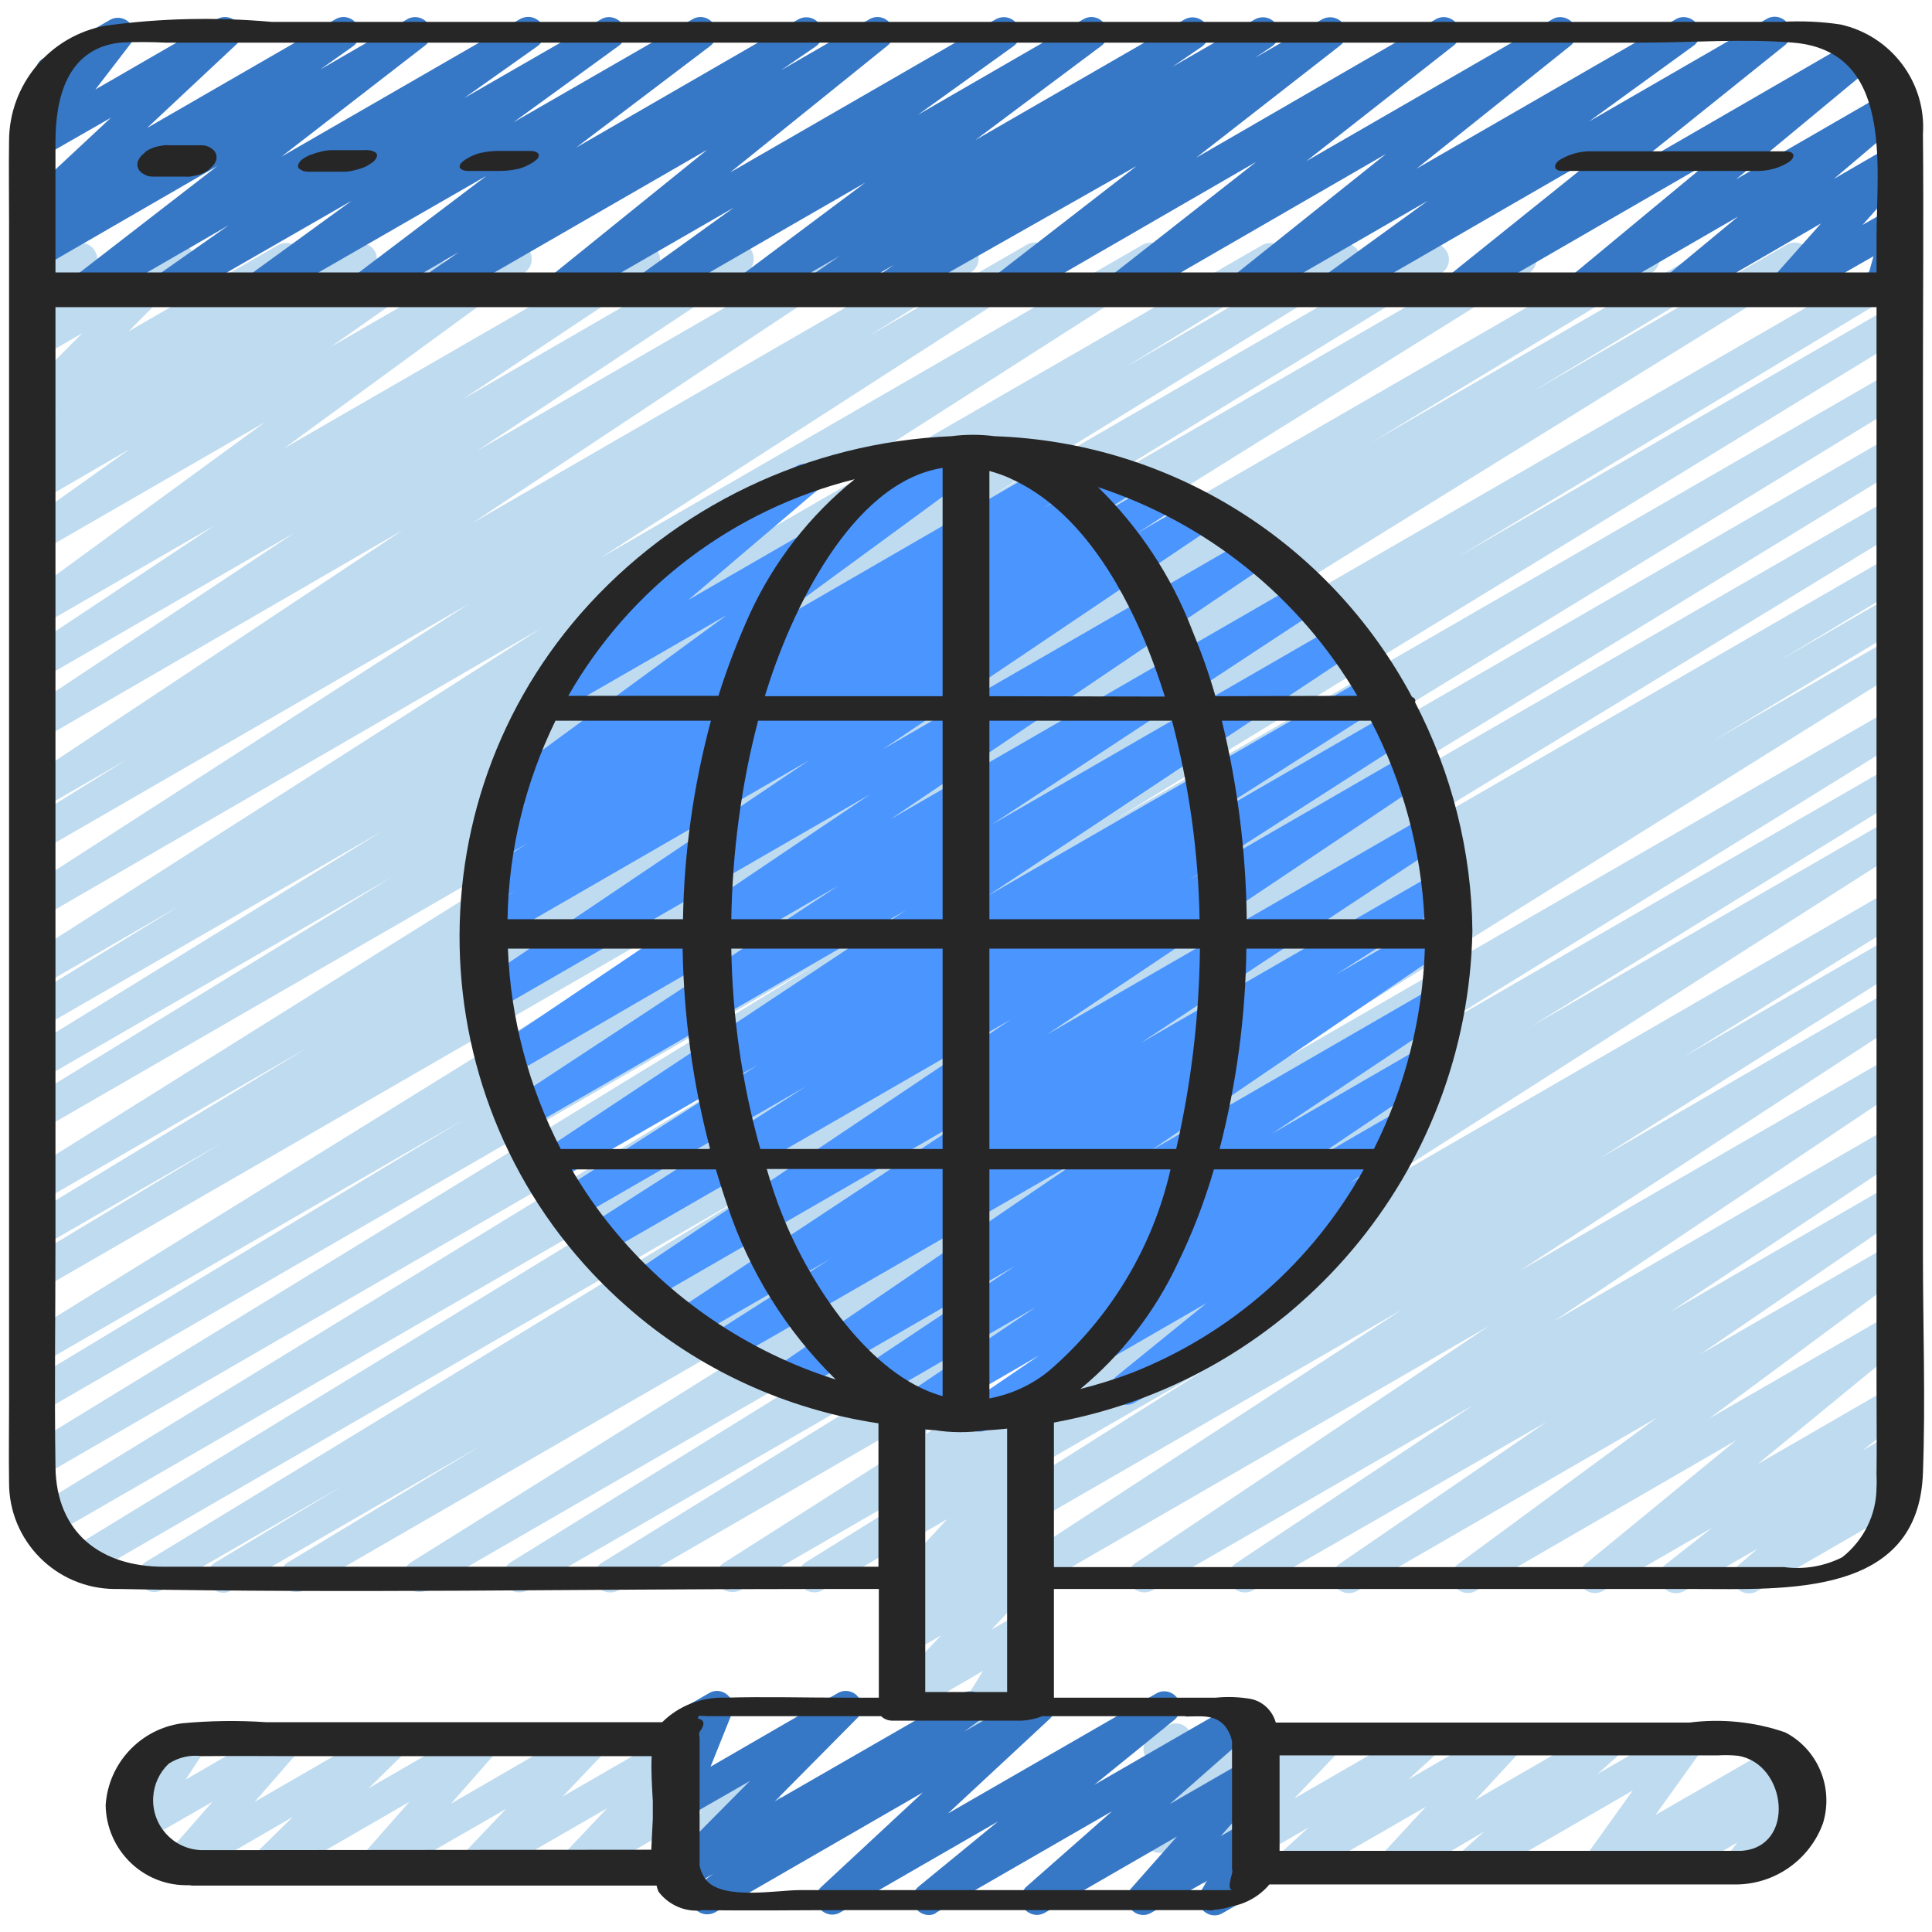
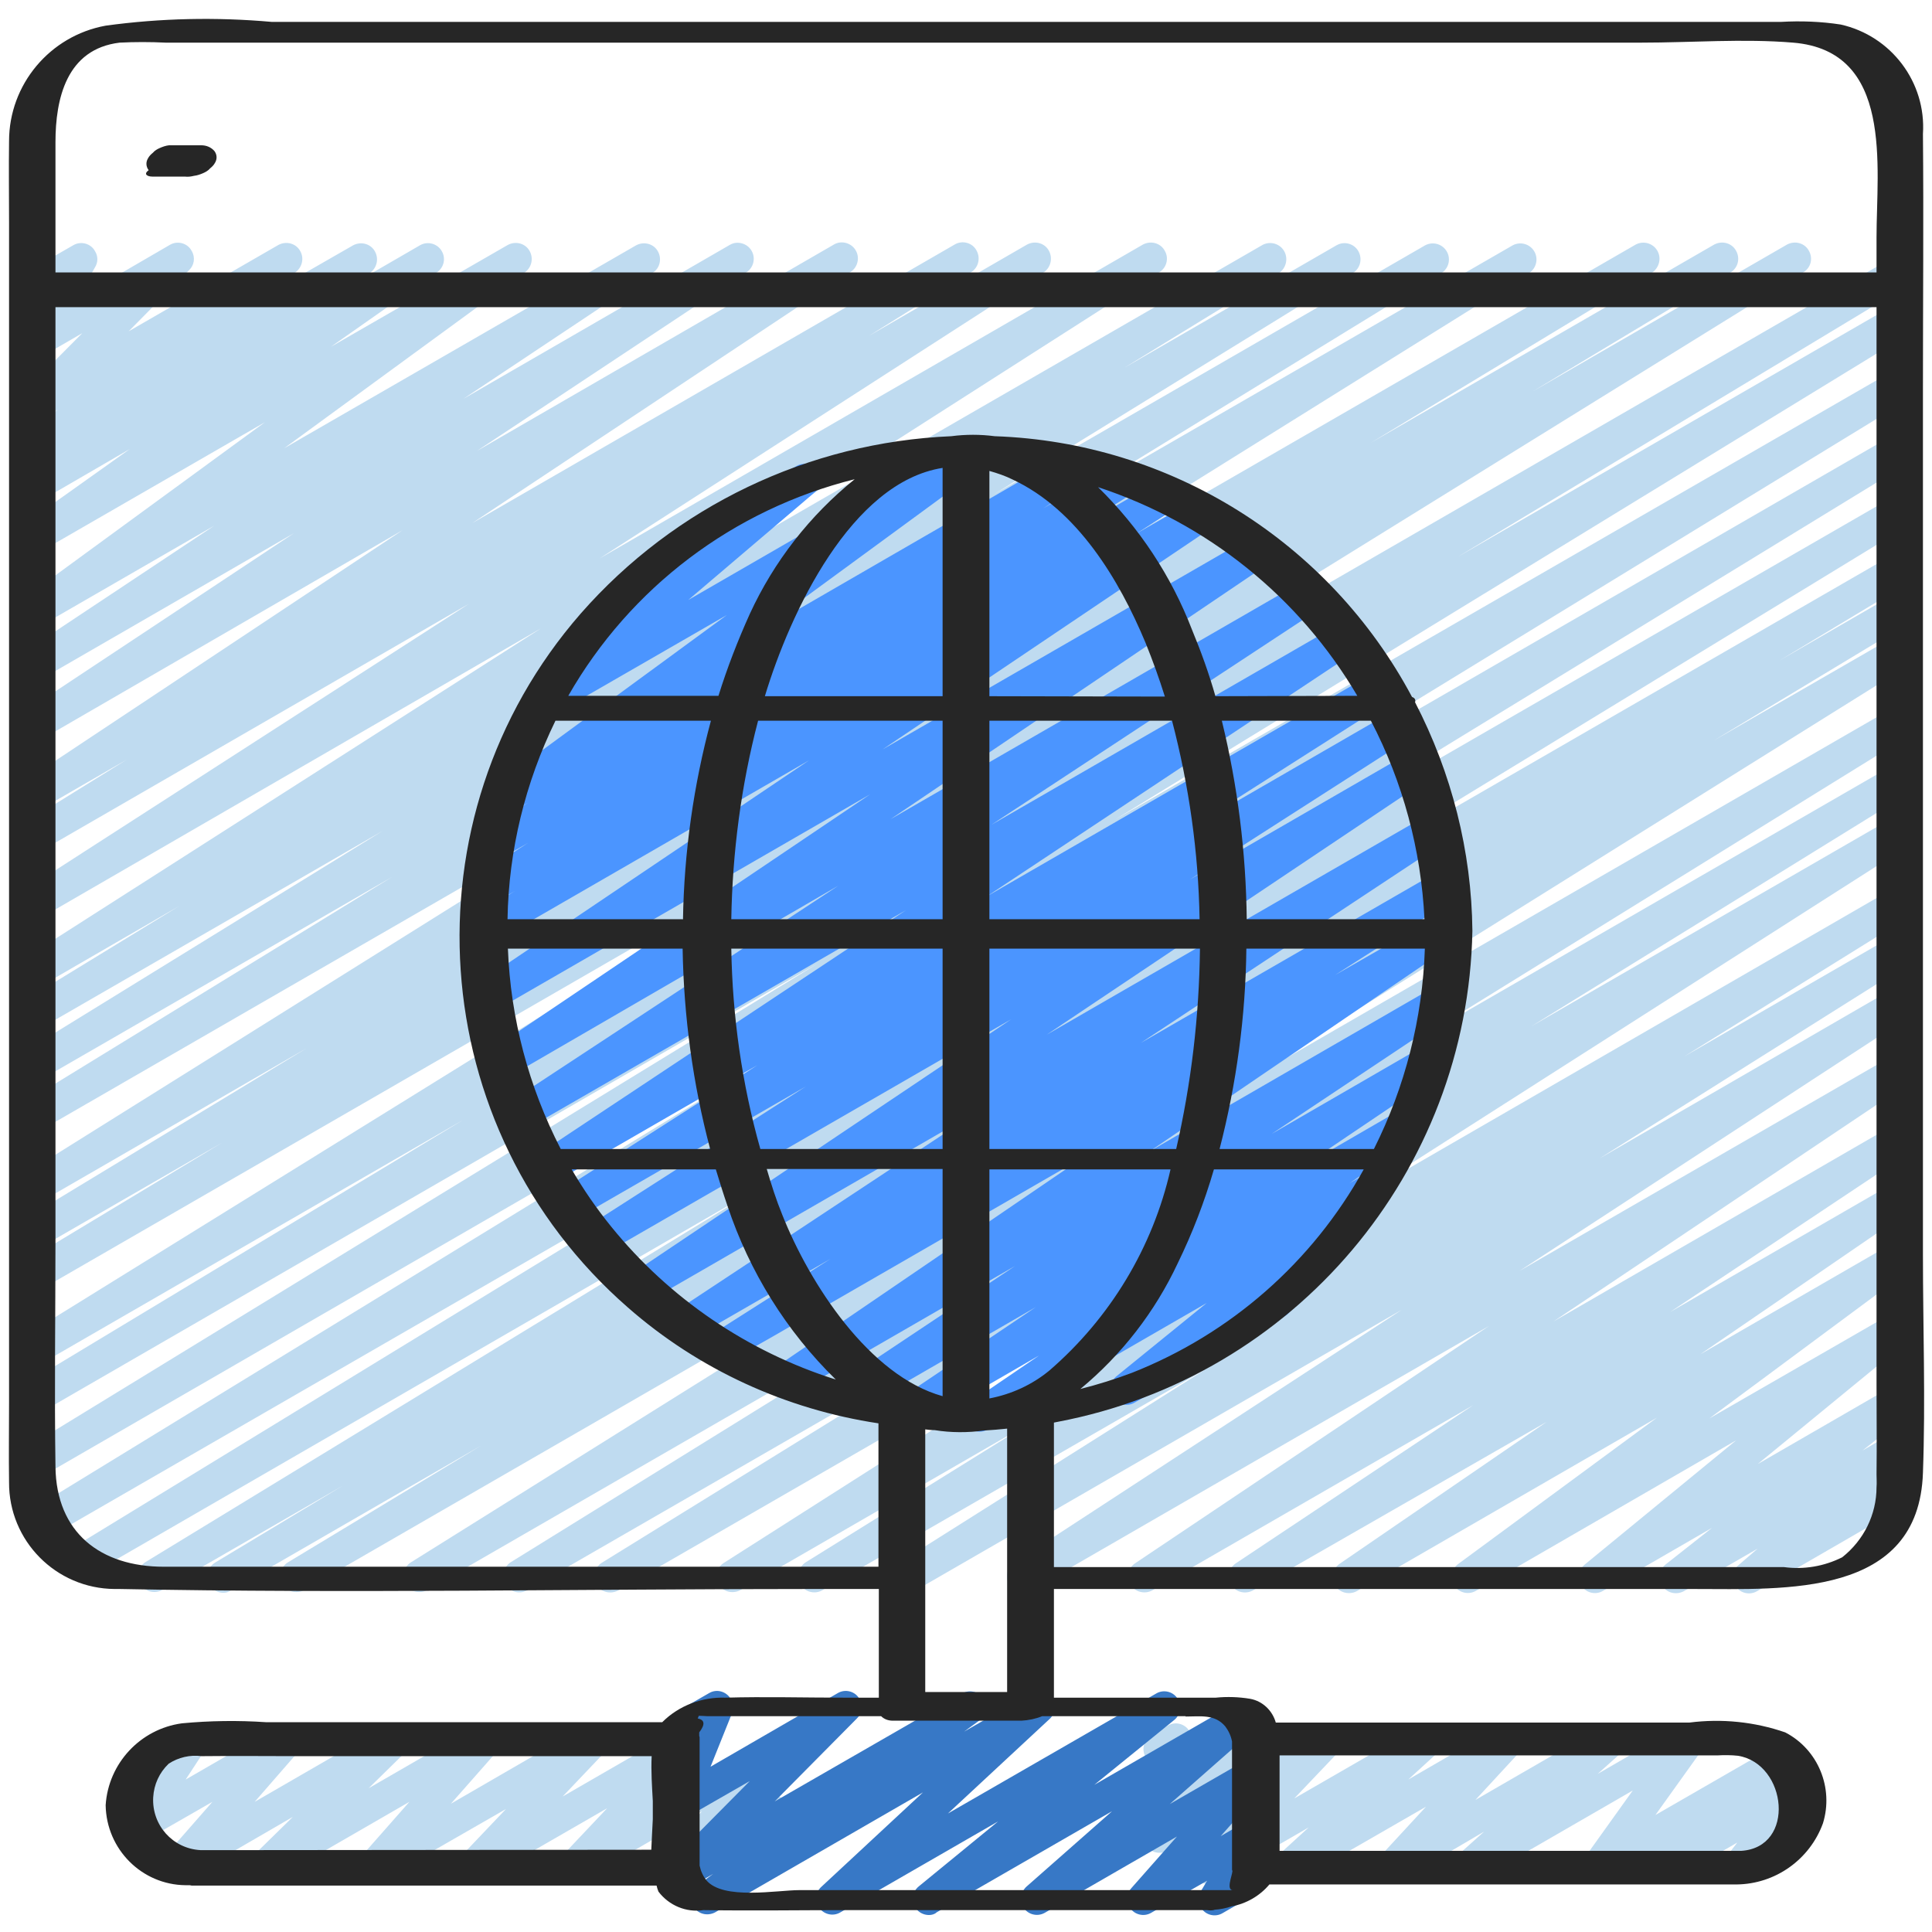
<svg xmlns="http://www.w3.org/2000/svg" version="1.1" id="icons" x="0px" y="0px" viewBox="0 0 512 512" style="enable-background:new 0 0 512 512;" xml:space="preserve">
  <style type="text/css">
	.st0{fill:#BFDBF0;}
	.st1{fill:#3778C6;}
	.st2{fill:#4B95FF;}
	.st3{fill:#262626;}
</style>
  <path class="st0" d="M59.2,422.1c-2.4,0-4.3-1.9-4.3-4.3c0-1.5,0.8-2.9,2.1-3.7l33.9-20.4l-48,27.7c-2.1,1.1-4.7,0.3-5.8-1.8  c-1-1.9-0.4-4.4,1.4-5.6l162.8-99.3L23,417.8c-2,1.2-4.6,0.5-5.8-1.5c-1.2-2-0.5-4.6,1.5-5.8l189.5-115.8L13.4,407.1  c-2.1,1.1-4.7,0.4-5.8-1.7c-1.1-2-0.5-4.4,1.4-5.7l209.2-128.1L10.9,391.4c-2.1,1.1-4.7,0.3-5.8-1.8c-1-1.9-0.4-4.4,1.4-5.6  l210.1-128.6L10.9,374.3c-2.1,1.1-4.7,0.3-5.8-1.8c-1-1.9-0.4-4.3,1.4-5.6l116.4-70.2l-112,64.7c-2.1,1-4.7,0.2-5.7-2  c-0.9-1.9-0.3-4.1,1.3-5.3l233.4-144.6l-229,132.2c-2.1,1.1-4.7,0.3-5.8-1.7c-1-2-0.4-4.4,1.4-5.6l52.4-31.6l-48,27.7  c-2.1,1.1-4.7,0.3-5.8-1.8c-1-1.9-0.4-4.3,1.4-5.6l74.9-45.4l-70.6,40.8c-2.1,1.1-4.7,0.4-5.8-1.7c-1.1-2-0.5-4.4,1.4-5.6  l188.3-117.8l-184,106.2c-2.1,1.1-4.7,0.3-5.8-1.8c-1-1.9-0.4-4.3,1.4-5.5l97.6-59.9l-93.2,53.8c-2,1.2-4.7,0.5-5.9-1.5  s-0.5-4.7,1.5-5.9l95.1-58.6l-90.8,52.4c-2,1.2-4.7,0.5-5.8-1.6c-1.1-2-0.5-4.5,1.5-5.7l41.2-25.2l-36.8,21.3  c-2.1,1.1-4.7,0.3-5.8-1.8c-1-1.9-0.4-4.2,1.3-5.4l137.2-87.7L10.9,243.2c-2.1,1.1-4.7,0.4-5.8-1.7c-1.1-1.9-0.5-4.4,1.4-5.6  L124.3,160L10.9,225.5c-2,1.2-4.6,0.6-5.9-1.5c-1.2-2-0.6-4.6,1.5-5.9l27.1-16.8l-22.7,13.1c-2,1.2-4.6,0.5-5.8-1.6  c-1.1-2-0.5-4.5,1.3-5.7l100.3-66.6L10.9,196c-2,1.2-4.6,0.5-5.8-1.6c-1.1-2-0.5-4.5,1.3-5.7l71.5-47.4l-67,38.7  c-2,1.2-4.7,0.4-5.8-1.6c-1.1-1.9-0.5-4.4,1.3-5.6l50.4-33.5l-45.9,26.5c-2.1,1.1-4.7,0.4-5.8-1.7c-1-1.9-0.5-4.2,1.2-5.5l63.9-46.7  l-59.3,34.2c-2.1,1.2-4.7,0.4-5.8-1.6c-1.1-1.9-0.5-4.3,1.2-5.5l28.1-20l-23.6,13.7c-2,1.3-4.6,0.7-5.9-1.3s-0.7-4.6,1.3-5.9l0,0  l3.9-2.7c-2.2,0.8-4.7-0.4-5.5-2.6c-0.6-1.8,0-3.7,1.5-4.8l9.3-6.9l-4.6,2.7c-2.1,1.1-4.7,0.3-5.8-1.7c-0.9-1.6-0.6-3.6,0.7-5  l16.1-16.2l-10.9,6.3c-2,1.2-4.7,0.5-5.8-1.6c-0.8-1.3-0.8-2.9,0-4.2l5.7-10.1c-1.3-0.2-2.4-1-3.1-2.1c-1.2-2-0.5-4.6,1.6-5.8l0,0  L19.4,65c2-1.2,4.7-0.5,5.8,1.6c0.8,1.3,0.8,2.9,0,4.2l-4.8,8.4L45,64.9c2-1.2,4.7-0.5,5.8,1.6c1,1.7,0.7,3.8-0.7,5.1l-16,16.2  l39.7-22.9c2.1-1.1,4.7-0.4,5.8,1.7c1,1.8,0.5,4.1-1.1,5.4l-9.3,7l24.4-14c2.1-1.1,4.7-0.4,5.8,1.7c1,1.9,0.5,4.2-1.2,5.5l-3.3,2.3  l16.4-9.5c2.1-1.2,4.7-0.4,5.8,1.6c1.1,1.9,0.5,4.3-1.2,5.5L87.7,91.9l46.9-27c2.1-1.1,4.7-0.4,5.8,1.7c1,1.9,0.5,4.2-1.2,5.5  l-63.9,46.7L168.6,65c2.1-1.1,4.7-0.4,5.8,1.7c1,1.9,0.5,4.3-1.3,5.5l-50.3,33.5l70.6-40.8c2-1.2,4.7-0.4,5.8,1.6  c1.1,1.9,0.5,4.4-1.3,5.6l-71.5,47.4L221,64.8c2-1.2,4.7-0.4,5.8,1.6c1.1,1.9,0.5,4.4-1.3,5.6l-100.3,66.6L253,64.8  c2-1.2,4.7-0.5,5.8,1.6c1.1,2,0.5,4.5-1.4,5.7L230.3,89l41.9-24.2c2.1-1.1,4.7-0.4,5.8,1.7c1,1.9,0.5,4.3-1.3,5.6L158.9,148  l144-83.2c2.1-1.1,4.7-0.4,5.8,1.7c1.1,1.9,0.5,4.4-1.4,5.6L170,159.9l164.6-95c2.1-1.1,4.7-0.3,5.8,1.8c1,1.9,0.4,4.4-1.4,5.6  l-41.1,25.2L354.2,65c2.1-1.2,4.7-0.4,5.8,1.6c1.1,2,0.5,4.5-1.4,5.7L263.4,131l114.3-66c2.1-1.1,4.7-0.3,5.8,1.8  c1,1.9,0.4,4.3-1.4,5.5l-97.5,59.8L400.9,65c2.1-1.1,4.7-0.3,5.8,1.8c1,1.9,0.4,4.3-1.4,5.5L216.9,189.8l216.6-125  c2.1-1.1,4.7-0.3,5.8,1.8c1,1.9,0.4,4.3-1.4,5.6l-74.7,45.2l91.1-52.6c2.1-1.1,4.7-0.4,5.8,1.7c1.1,2,0.5,4.5-1.5,5.7l-52.7,31.7  l67.7-39.1c2.1-1.1,4.7-0.4,5.8,1.7c1.1,2,0.5,4.4-1.4,5.6L244.5,216.7L498.2,70.2c2-1.2,4.6-0.5,5.8,1.5c1.2,2,0.5,4.6-1.5,5.8  l-116.2,70.1l114.8-66.3c2.1-1.1,4.7-0.3,5.8,1.8c1,1.9,0.4,4.4-1.4,5.6l-210,128.5L501.1,98.6c2.1-1.1,4.7-0.3,5.8,1.8  c1,1.9,0.4,4.4-1.4,5.6L296.2,234L501,115.7c2-1.2,4.7-0.5,5.8,1.6c1.1,2,0.5,4.5-1.5,5.7L315.8,238.9L501.1,132  c2.1-1.1,4.7-0.3,5.8,1.8c1,1.9,0.4,4.4-1.4,5.6l-162.9,99.4l158.5-91.5c2.1-1.1,4.7-0.4,5.8,1.7c1.1,2,0.5,4.5-1.5,5.7l-33.9,20.4  l29.6-17.1c2.1-1.1,4.7-0.4,5.8,1.7c1.1,2,0.4,4.4-1.4,5.6l-51.4,31l47-27.1c2.1-1.1,4.7-0.3,5.8,1.8c1,1.9,0.4,4.3-1.4,5.5  L318.7,293.2l182.4-105.3c2.1-1.1,4.7-0.3,5.8,1.8c1,1.9,0.4,4.3-1.4,5.5l-128.8,79.7l124.4-71.8c2.1-1.1,4.7-0.4,5.8,1.7  c1.1,2,0.4,4.4-1.4,5.6L405.8,272l95.3-55c2.1-1.1,4.7-0.4,5.8,1.7c1,1.9,0.5,4.3-1.4,5.6l-147,93.9l142.6-82.4  c2.1-1.1,4.7-0.3,5.8,1.8c1,1.9,0.4,4.3-1.4,5.6L446.3,280l54.9-31.7c2.1-1.1,4.7-0.3,5.8,1.8c1,1.9,0.4,4.3-1.4,5.5L423.9,307  l77.1-44.6c2.1-1.1,4.7-0.4,5.8,1.7c1.1,1.9,0.5,4.3-1.3,5.6l-102.8,67.1l98.3-56.7c2.1-1.2,4.7-0.4,5.8,1.6  c1.1,1.9,0.5,4.4-1.3,5.6l-93.8,62.9l89.3-51.6c2-1.2,4.7-0.4,5.8,1.6c1.1,1.9,0.5,4.4-1.3,5.6l-62.9,41.9L501,314  c2.1-1.1,4.7-0.3,5.8,1.7c1,1.9,0.5,4.2-1.2,5.5l-55,37.7l50.4-29.1c2-1.2,4.7-0.5,5.8,1.6c1.1,1.9,0.6,4.3-1.2,5.5l-52.6,39  l48.1-27.7c2.1-1.2,4.7-0.4,5.8,1.6c1,1.8,0.6,4-1,5.3L465.8,388l35.3-20.4c2.1-1.1,4.7-0.4,5.8,1.7c1,1.8,0.6,4.1-1,5.4l-12.3,9.7  l7.5-4.4c2-1.2,4.7-0.5,5.8,1.6c1,1.8,0.6,4-0.9,5.4l-5.1,4.4l0,0c2-1.3,4.6-0.7,5.9,1.3s0.7,4.6-1.3,5.9c-0.1,0.1-0.2,0.1-0.3,0.2  l-39.6,22.9c-2.1,1.2-4.7,0.4-5.8-1.6c-1-1.8-0.6-4,0.9-5.3l5.1-4.4l-19.6,11.3c-2.1,1.1-4.7,0.4-5.8-1.7c-1-1.8-0.6-4.1,1-5.4  l12.3-9.7l-28.9,16.7c-2,1.2-4.7,0.5-5.8-1.6c-1-1.8-0.6-4.1,1-5.4l40.1-32.9l-69,39.9c-2.1,1.2-4.7,0.4-5.8-1.6  c-1-1.9-0.6-4.2,1.1-5.5l52.7-38.8l-79.6,46c-2.1,1.1-4.7,0.3-5.8-1.7c-1-1.9-0.5-4.2,1.2-5.5l55-37.7L332,421.5  c-2.1,1.1-4.7,0.4-5.8-1.7c-1-1.9-0.5-4.3,1.3-5.5l62.9-41.9l-85.1,49.1c-2.1,1.1-4.7,0.3-5.8-1.7c-1-1.9-0.5-4.3,1.3-5.5l93.8-62.9  l-121.4,70.1c-2,1.2-4.7,0.4-5.8-1.6c-1.1-1.9-0.5-4.4,1.3-5.7l102.8-67.1l-128.9,74.4c-2.1,1.1-4.7,0.4-5.8-1.7  c-1.1-1.9-0.5-4.4,1.4-5.6l81.6-51.5l-102,58.8c-2.1,1.1-4.7,0.3-5.8-1.8c-1-1.9-0.4-4.3,1.4-5.6l59.2-36.8l-76.4,44.1  c-2.1,1.1-4.7,0.4-5.8-1.6s-0.5-4.4,1.4-5.6L339,320.4L163.8,421.5c-2.1,1.1-4.7,0.4-5.8-1.7c-1.1-2-0.4-4.4,1.4-5.6l99.5-61.5  l-119.3,68.8c-2.1,1.1-4.7,0.3-5.8-1.8c-1-1.9-0.4-4.3,1.4-5.6l128.7-79.7l-150.7,87c-2.1,1.1-4.7,0.4-5.8-1.7  c-1.1-1.9-0.4-4.4,1.4-5.6l186.8-116.8l-215,124.1c-2.1,1.1-4.7,0.4-5.8-1.7c-1.1-2-0.4-4.4,1.4-5.6l51.3-31l-66.3,38.3  C60.7,421.9,60,422.1,59.2,422.1z" />
-   <path class="st0" d="M254.6,464.9c-2.4,0-4.3-1.9-4.3-4.3c0-0.8,0.2-1.6,0.6-2.2l9.6-15.6L241.3,454c-2,1.2-4.7,0.5-5.8-1.6  c-0.9-1.6-0.7-3.7,0.6-5l13.3-14l-8.1,4.7c-2,1.2-4.6,0.6-5.9-1.4c-1.1-1.7-0.8-4,0.7-5.4l8-7.6l-2.9,1.7c-2,1.2-4.6,0.5-5.8-1.5  c-0.9-1.6-0.7-3.7,0.6-5l15-16.3l-9.7,5.6c-2,1.2-4.6,0.5-5.8-1.6c-0.9-1.6-0.7-3.7,0.6-5.1l13.2-13.8l-7.9,4.6  c-2,1.2-4.7,0.5-5.8-1.6c-0.5-0.9-0.7-2-0.5-3l2.8-13.9c-1-0.3-1.8-1-2.3-1.9c-1.2-2-0.5-4.6,1.6-5.8l4.3-2.5c2-1.2,4.7-0.5,5.8,1.6  c0.5,0.9,0.7,2,0.5,3l-2.4,11.9l25.4-14.7c2-1.2,4.7-0.5,5.8,1.6c0.9,1.6,0.7,3.7-0.6,5l-13.1,13.7l8-4.6c2-1.2,4.6-0.5,5.8,1.5  c0.9,1.6,0.7,3.7-0.6,5L261,404l9.7-5.6c2-1.2,4.6-0.6,5.9,1.4c1.1,1.7,0.8,4-0.7,5.4l-8,7.6l2.9-1.7c2-1.2,4.6-0.5,5.8,1.6  c0.9,1.6,0.7,3.7-0.6,5.1l-13.3,14.1l8.1-4.7c2-1.2,4.7-0.5,5.8,1.6c0.8,1.4,0.8,3-0.1,4.4l-9.6,15.6l3.9-2.2c2-1.3,4.6-0.7,5.9,1.3  s0.7,4.6-1.3,5.9c-0.1,0.1-0.2,0.1-0.3,0.2l-18.5,10.7C256.1,464.8,255.3,465,254.6,464.9z" />
  <path class="st0" d="M70.4,498.9c-2.4,0-4.3-1.9-4.3-4.3c0-1.2,0.5-2.3,1.3-3.1l10.2-10l-28.1,16.3c-2,1.2-4.6,0.5-5.8-1.5  c-0.9-1.6-0.7-3.6,0.5-5l12.1-13.8L38,488c-2,1.2-4.7,0.5-5.8-1.6c-0.8-1.4-0.8-3.1,0.1-4.4l5.7-8.7c-1.8,0.5-3.8-0.4-4.7-2  c-1.2-2-0.5-4.6,1.6-5.8l14.1-8.2c2.1-1.2,4.7-0.4,5.8,1.6c0.8,1.4,0.7,3-0.1,4.3l-5.5,8.4l25.1-14.5c2-1.2,4.7-0.5,5.8,1.6  c0.9,1.6,0.7,3.5-0.5,4.9l-12.1,13.9l35.3-20.4c2-1.2,4.7-0.5,5.8,1.6c1,1.7,0.7,3.8-0.7,5.2l-10.2,10l29.1-16.8  c2-1.2,4.6-0.5,5.8,1.6c0.9,1.6,0.7,3.6-0.5,5L119.5,478l36.1-20.9c2-1.2,4.6-0.5,5.8,1.6c0.9,1.6,0.7,3.7-0.6,5.1l-11.7,12.3  l32.9-19c2-1.2,4.6-0.5,5.8,1.6c0.9,1.6,0.7,3.7-0.6,5.1l-11.9,12.6l27.2-15.7c2-1.2,4.7-0.5,5.8,1.6c0.9,1.5,0.7,3.5-0.4,4.8  L198,479l4.6-2.7c2-1.2,4.6-0.5,5.8,1.6c0.7,1.2,0.8,2.6,0.2,3.9l-2.3,5.1c0.9,0.4,1.7,1,2.1,1.8c1.2,2,0.5,4.6-1.6,5.8l0,0  l-6.5,3.7c-2,1.2-4.6,0.5-5.8-1.6c-0.7-1.2-0.8-2.6-0.2-3.9l1.2-2.7l-14,8.1c-1.8,1.1-4.1,0.7-5.4-0.9c-1.3-1.6-1.3-3.9,0-5.5  L186,480l-31.8,18.4c-2,1.2-4.7,0.5-5.8-1.6c-0.9-1.6-0.7-3.7,0.6-5l11.9-12.6l-33.3,19.2c-2,1.2-4.7,0.5-5.8-1.6  c-0.9-1.6-0.7-3.7,0.6-5.1l11.7-12.3l-32.9,18.9c-2,1.2-4.7,0.5-5.8-1.6c-0.9-1.6-0.7-3.6,0.5-4.9l12.6-14.3l-36,20.8  C71.9,498.7,71.1,498.9,70.4,498.9z" />
  <path class="st0" d="M319.8,499.2c-2.4,0-4.3-1.9-4.3-4.3c0-1.1,0.4-2.2,1.2-2.9l11.9-12.6l-19.1,11c-2,1.2-4.6,0.6-5.9-1.5  c-1-1.7-0.7-3.9,0.7-5.3l3-2.9l0,0c-0.9,0-1.8-0.3-2.6-0.9c-1.4-1.1-2-2.8-1.5-4.5l2.2-8c-2.1-1-3-3.6-1.9-5.7  c0.4-0.8,1-1.4,1.7-1.8l4.3-2.5c2-1.2,4.6-0.5,5.8,1.6c0.6,1,0.7,2.2,0.4,3.3l-1.5,5.4l17.6-10.2c2-1.2,4.6-0.6,5.9,1.5  c1,1.7,0.7,3.9-0.7,5.3l-1.3,1.3l14-8.1c2-1.2,4.6-0.5,5.8,1.6c0.9,1.6,0.7,3.7-0.6,5.1L343,476.6l33.3-19.2  c2.1-1.1,4.7-0.4,5.8,1.6c0.9,1.7,0.6,3.8-0.8,5.2l-8.1,7.4l24.7-14.3c2-1.2,4.7-0.5,5.8,1.6c0.9,1.6,0.7,3.6-0.6,5L391,477  l34.1-19.7c2.1-1.1,4.7-0.3,5.8,1.8c0.9,1.7,0.6,3.7-0.8,5l-6.7,6l22.3-12.9c2-1.2,4.7-0.5,5.8,1.6c0.8,1.4,0.7,3.2-0.2,4.6  L438.7,481l32.1-18.5c2.1-1.1,4.7-0.3,5.8,1.7c0.9,1.7,0.6,3.8-0.8,5.1l-1.1,1l0.3-0.2c2-1.2,4.6-0.5,5.8,1.5  c0.9,1.5,0.8,3.4-0.3,4.8l-4.5,5.7c2.3,0.5,3.8,2.7,3.3,5c-0.2,1.2-1,2.2-2,2.8l-14.1,8.2c-2,1.2-4.7,0.5-5.8-1.6  c-0.9-1.5-0.7-3.4,0.3-4.7l2.7-3.5l-17.1,9.9c-2.1,1.1-4.7,0.3-5.8-1.7c-0.9-1.7-0.6-3.8,0.8-5.1l1.1-1l-13.7,7.9  c-2,1.2-4.7,0.5-5.8-1.6c-0.8-1.4-0.7-3.2,0.2-4.6l12.6-17.6l-41.2,23.8c-2,1.2-4.7,0.4-5.8-1.6c-1-1.7-0.6-3.9,0.9-5.3l6.7-6  L371,498.5c-2,1.2-4.6,0.5-5.8-1.6c-0.9-1.6-0.7-3.7,0.6-5l12.1-13.1l-34.2,19.7c-2.1,1.2-4.7,0.4-5.8-1.6c-1-1.7-0.6-3.9,0.8-5.2  l8.1-7.4L322,498.6C321.3,499,320.6,499.2,319.8,499.2z" />
-   <path class="st1" d="M22.2,81.1c-2.4,0-4.3-1.9-4.3-4.3c0-1.3,0.6-2.6,1.7-3.4l38-29.4L10.9,71c-2,1.2-4.7,0.5-5.8-1.6  c-1.1-2-0.6-4.4,1.2-5.6l8.5-6.1l-4,2.3c-2,1.2-4.6,0.5-5.8-1.5c-1-1.7-0.7-4,0.8-5.3l23.6-22L10.9,41.8c-2,1.2-4.7,0.5-5.8-1.6  c-0.9-1.5-0.7-3.3,0.3-4.7l9.5-12.3c-2.2,0.7-4.6-0.6-5.3-2.8c-0.6-1.9,0.2-4.1,2-5L29.1,5.3c2-1.2,4.7-0.5,5.8,1.6  c0.9,1.5,0.7,3.4-0.3,4.7l-9.3,12.1L57.5,5.1c2-1.2,4.6-0.5,5.8,1.5c1,1.7,0.7,4-0.8,5.3L39,33.9L88.9,5.1c2-1.2,4.7-0.5,5.8,1.6  c1.1,1.9,0.6,4.3-1.2,5.6l-8.6,6.1l23-13.3c2.1-1.2,4.7-0.4,5.8,1.6c1,1.8,0.6,4.1-1.1,5.4l-38,29.4L137.9,5  c2.1-1.1,4.7-0.4,5.8,1.7c1,1.9,0.5,4.2-1.2,5.5L123,26l36.3-20.9c2-1.2,4.7-0.4,5.8,1.6c1.1,1.9,0.6,4.3-1.2,5.5l-27.8,20.2  l47.4-27.3c2-1.2,4.7-0.5,5.8,1.6c1.1,1.9,0.6,4.2-1.1,5.5l-35.5,26.9l58.9-34c2.1-1.1,4.7-0.4,5.8,1.7c1,1.9,0.5,4.3-1.2,5.5  l-9.2,6.3l23.4-13.5c2-1.2,4.7-0.5,5.8,1.6c1,1.8,0.6,4.1-1,5.4l-41.7,33.6l70.4-40.6c2-1.1,4.5-0.5,5.7,1.4s0.8,4.5-1.1,5.8  l-25.2,18.1l43.8-25.3c2-1.2,4.7-0.5,5.8,1.6c1.1,1.9,0.6,4.3-1.1,5.5l-33.3,24.9l55.5-32c2.1-1.1,4.7-0.3,5.8,1.7  c1,1.9,0.5,4.2-1.2,5.5l-7.9,5.4l21.9-12.6c2.1-1.1,4.7-0.4,5.8,1.7c1,1.9,0.5,4.2-1.3,5.5l-4.5,3l17.8-10.2  c2.1-1.1,4.7-0.4,5.8,1.6c1,1.8,0.6,4.1-1.1,5.4L317,41.8l63.5-36.7c2.1-1.2,4.7-0.4,5.8,1.6c1,1.8,0.6,4.1-1.1,5.4l-39,30.6  l65.2-37.6c2-1.2,4.7-0.4,5.8,1.6c1,1.8,0.6,4.1-1,5.4l-40.8,32.6l68.7-39.6c2-1.2,4.7-0.4,5.8,1.6c1.1,1.9,0.6,4.3-1.2,5.5  l-27.6,20L468.2,5c2.1-1.2,4.7-0.4,5.8,1.6c1,1.8,0.6,4.1-1,5.4l-41,32.9l59.5-34.4c2-1.2,4.7-0.5,5.8,1.6c1,1.8,0.6,4.1-1,5.4  l-36.2,30l40-23.1c2-1.2,4.7-0.4,5.8,1.6c1,1.8,0.6,4.1-1,5.4l-18.9,16l15.2-8.8c2-1.2,4.7-0.5,5.8,1.6c0.9,1.6,0.7,3.6-0.5,4.9  l-12.9,14.5l7.7-4.4c2-1.2,4.6-0.5,5.8,1.6c0.6,1,0.7,2.2,0.4,3.3l-2.7,9.4c2.2,0.7,3.5,3.1,2.8,5.4c-0.3,1-1,1.9-1.9,2.4l-5.1,3  c-2,1.2-4.6,0.5-5.8-1.6c-0.6-1-0.7-2.2-0.4-3.3l2.1-7.5L475,80.2c-2.1,1.2-4.7,0.4-5.8-1.6c-0.9-1.6-0.7-3.5,0.5-4.9l12.9-14.5  l-36.4,21.1c-2,1.2-4.7,0.4-5.8-1.6c-1-1.8-0.6-4.1,1-5.4l19.2-15.9L421,80.3c-2.1,1.2-4.7,0.4-5.8-1.6c-1-1.8-0.6-4,1-5.4l36.2-30  l-64,37c-2.1,1.2-4.7,0.4-5.8-1.6c-1-1.8-0.6-4.1,1-5.4l41.1-33l-69.3,40c-2,1.2-4.7,0.4-5.8-1.6c-1.1-1.9-0.6-4.3,1.2-5.5l27.6-20  l-47.1,27.2c-2,1.2-4.7,0.4-5.8-1.6c-1-1.8-0.6-4.1,1-5.4l40.8-32.6l-68.7,39.7c-2.1,1.2-4.7,0.4-5.8-1.6c-1-1.8-0.6-4.1,1.1-5.4  l39-30.6l-65.2,37.7c-2.1,1.1-4.7,0.4-5.8-1.6c-1-1.8-0.6-4.1,1.1-5.4L301.2,44L237,80.4c-2.1,1.2-4.7,0.4-5.8-1.6  c-1.1-1.9-0.5-4.3,1.3-5.6l4.4-3l-17.7,10.2c-2,1.2-4.7,0.5-5.8-1.6c-1.1-1.9-0.5-4.4,1.3-5.6l7.9-5.4l-21.9,12.6  c-2,1.2-4.7,0.5-5.8-1.6c-1.1-1.9-0.6-4.3,1.1-5.5l33.3-24.9l-55.5,32c-2,1.2-4.6,0.5-5.8-1.6c-1.1-1.9-0.6-4.3,1.2-5.6L194.5,55  l-43.9,25.3c-2,1.2-4.7,0.5-5.8-1.6c-1-1.8-0.6-4.1,1-5.4l41.6-33.6L117,80.3c-2,1.2-4.7,0.5-5.8-1.6c-1.1-1.9-0.5-4.4,1.3-5.6  l9.1-6.3L98.1,80.5c-2,1.2-4.6,0.5-5.8-1.5c-1.1-1.9-0.6-4.2,1.1-5.5l35.5-26.9L70,80.5c-2,1.2-4.7,0.4-5.8-1.6  c-1.1-1.9-0.6-4.3,1.2-5.5l27.8-20.2L45.7,80.5c-2.1,1.2-4.7,0.4-5.8-1.6c-1.1-1.9-0.5-4.3,1.2-5.5l19.5-13.7l-36.3,21  C23.7,80.9,22.9,81.1,22.2,81.1z" />
  <path class="st1" d="M246.2,507.5c-2.4,0-4.3-1.9-4.3-4.3c0-1.3,0.6-2.5,1.6-3.3l21-17.2l-41.8,24.1c-2,1.2-4.6,0.5-5.8-1.5  c-1-1.7-0.7-4,0.8-5.3l26.9-25l-55.1,31.8c-2.1,1.1-4.7,0.4-5.8-1.7c-1-1.9-0.5-4.2,1.2-5.5l4.1-3l-7,4.1c-2,1.2-4.7,0.5-5.8-1.6  c-1-1.7-0.7-3.8,0.7-5.1l21.8-22l-16.9,9.7c-2,1.2-4.6,0.5-5.8-1.6c-0.7-1.1-0.8-2.5-0.3-3.7l5.8-14.3c-1.9,0.7-4-0.1-5.1-1.9  c-1.2-2-0.5-4.6,1.6-5.8l9.9-5.7c2-1.2,4.6-0.5,5.8,1.6c0.7,1.1,0.8,2.5,0.3,3.7l-5.7,14.2l33.7-19.5c2-1.2,4.7-0.5,5.8,1.6  c1,1.7,0.7,3.8-0.7,5.1l-21.8,22l49.7-28.6c2-1.2,4.7-0.4,5.8,1.6c1.1,1.9,0.6,4.3-1.2,5.5l-4.1,3l17.6-10.1c2-1.2,4.6-0.5,5.8,1.5  c1,1.7,0.7,4-0.8,5.3l-26.9,25l55.2-31.8c2-1.2,4.7-0.5,5.8,1.6c1,1.8,0.6,4.1-1,5.4L290,473l37.8-21.8c2-1.2,4.7-0.5,5.8,1.6  c1,1.8,0.6,4-0.9,5.3l-22.7,20l20.3-11.7c2-1.2,4.7-0.5,5.8,1.6c0.9,1.6,0.7,3.6-0.5,4.9l-12.1,13.7l6.7-3.9c2-1.2,4.7-0.5,5.8,1.6  c0.8,1.3,0.7,3-0.1,4.3l-3,4.9c1.1,0.3,2,1,2.6,2c1.2,2,0.5,4.6-1.6,5.8L324,507c-2,1.2-4.7,0.5-5.8-1.6c-0.8-1.4-0.8-3,0.1-4.3  l1.6-2.7l-14.8,8.5c-2,1.2-4.7,0.5-5.8-1.6c-0.9-1.6-0.7-3.6,0.5-4.9l12.1-13.7l-35,20.2c-2.1,1.2-4.7,0.4-5.8-1.6  c-1-1.7-0.6-3.9,0.9-5.3l22.7-20l-46.5,26.8C247.7,507.3,246.9,507.5,246.2,507.5z" />
  <path class="st2" d="M259.6,379.4c-2.4,0-4.3-1.9-4.3-4.3c0-1.4,0.7-2.7,1.9-3.5l18.2-12.4L242.9,378c-2,1.2-4.6,0.5-5.8-1.6  c-1.1-1.9-0.6-4.4,1.3-5.7l36.1-24.3l-49,28.3c-2.1,1.2-4.7,0.4-5.8-1.6c-1.1-1.9-0.5-4.4,1.3-5.6l48-32l-58.9,34  c-2.1,1.2-4.7,0.4-5.8-1.6c-1.1-1.9-0.5-4.3,1.3-5.6l81.5-55.6L193,361c-2,1.2-4.6,0.6-5.9-1.4c-1.2-2-0.6-4.6,1.4-5.9l31.6-20.1  l-36.6,21.1c-2.1,1.1-4.7,0.3-5.8-1.7c-1-1.9-0.5-4.3,1.3-5.5l80.8-53.4L171.6,345c-2.1,1.2-4.7,0.4-5.8-1.6  c-1.1-1.9-0.5-4.4,1.3-5.6L268,270.1l-108.2,62.4c-2,1.2-4.6,0.5-5.8-1.5s-0.5-4.5,1.4-5.8l58.2-37.3L152.7,323  c-2.1,1.1-4.7,0.4-5.8-1.6s-0.5-4.4,1.4-5.6l52.4-33.5l-53.9,31.1c-2,1.2-4.6,0.5-5.8-1.6c-1.1-2-0.5-4.5,1.3-5.7l97.8-64.9  L139.9,299c-2.1,1.2-4.7,0.4-5.8-1.6c-1.1-1.9-0.5-4.4,1.3-5.6l86.8-57.1L135,285.3c-2.1,1.1-4.7,0.4-5.8-1.7  c-1.1-1.9-0.5-4.3,1.3-5.6l100.1-67.5l-99.1,57.2c-2,1.2-4.6,0.5-5.8-1.6c-1.1-1.9-0.6-4.4,1.3-5.7l87.4-58.9l-84,48.5  c-2.1,1.1-4.7,0.4-5.8-1.7c-1.1-1.9-0.5-4.4,1.4-5.6l10.5-6.6l-5.5,3.2c-2.1,1.1-4.7,0.4-5.8-1.7c-1.1-1.9-0.5-4.4,1.4-5.6l13.3-8.6  l-7.4,4.3c-2,1.2-4.7,0.5-5.8-1.6c-1.1-2-0.5-4.4,1.4-5.7l11.9-7.7l-4.5,2.6c-2.1,1.2-4.7,0.4-5.8-1.6c-1.1-1.9-0.6-4.2,1.2-5.5  l61.7-45.2l-46.5,26.8c-2,1.2-4.7,0.4-5.8-1.6c-1-1.8-0.6-4,0.9-5.3l33.9-28.8c-2.1,1-4.7,0-5.7-2.1c-0.9-2-0.1-4.4,1.8-5.5l39.9-23  c2-1.2,4.7-0.4,5.8,1.6c1,1.8,0.6,4-0.9,5.3L182.4,159l74.3-42.9c2.1-1.2,4.7-0.4,5.8,1.6c1.1,1.9,0.6,4.2-1.2,5.5l-61.7,45.2  l84.4-48.8c2-1.2,4.6-0.6,5.9,1.4c1.2,2,0.6,4.6-1.4,5.9l0,0l-12,7.8l19.8-11.5c2.1-1.1,4.7-0.4,5.8,1.6c1.1,2,0.5,4.4-1.4,5.6  l-13.4,8.5l19.8-11.4c2.1-1.1,4.7-0.4,5.8,1.7c1,1.9,0.5,4.3-1.4,5.6l-10.5,6.7l15.7-9c2-1.2,4.6-0.5,5.8,1.6  c1.1,1.9,0.6,4.4-1.3,5.7l-87.3,58.8l97.6-56.3c2.1-1.1,4.7-0.3,5.8,1.7c1,1.9,0.5,4.2-1.3,5.5l-100,67.6l109-62.9  c2-1.2,4.7-0.4,5.8,1.6c1.1,1.9,0.5,4.4-1.3,5.7l-86.8,57.1l92.2-53.2c2-1.2,4.7-0.4,5.8,1.6c1.1,1.9,0.5,4.4-1.3,5.6l-97.8,64.9  l102.2-59c2-1.2,4.6-0.6,5.9,1.4c1.2,2,0.6,4.6-1.4,5.9l0,0l-52.4,33.4l53.3-30.8c2-1.2,4.6-0.5,5.8,1.5c1.2,2,0.5,4.5-1.4,5.8  l-58.3,37.4l58.5-33.8c2-1.2,4.6-0.5,5.8,1.6c1.1,1.9,0.6,4.4-1.3,5.7l-100.9,67.6l101.2-58.4c2.1-1.2,4.7-0.4,5.8,1.6  c1.1,1.9,0.5,4.4-1.3,5.6l-80.8,53.4L381,231c2.1-1.1,4.7-0.4,5.8,1.6c1.1,2,0.5,4.4-1.4,5.6l-31.6,20.2l27.9-16  c2.1-1.1,4.7-0.4,5.8,1.7c1,1.9,0.5,4.2-1.3,5.5l-81.5,55.5l75.8-43.8c2-1.2,4.7-0.4,5.8,1.6c1.1,1.9,0.5,4.4-1.3,5.6l-48,32  l40.1-23.2c2-1.2,4.6-0.6,5.9,1.4c1.2,2,0.6,4.6-1.4,5.9L345.4,309l25.9-15c2.1-1.2,4.7-0.4,5.8,1.6c1.1,1.9,0.5,4.3-1.3,5.6  l-18.2,12.4l4.9-2.8c2-1.2,4.7-0.5,5.8,1.6c1,1.8,0.6,4.1-1,5.4L339,340.7c2.3,0.3,4,2.4,3.7,4.8c-0.2,1.3-0.9,2.5-2.1,3.2l-39.9,23  c-2,1.2-4.7,0.5-5.8-1.6c-1-1.8-0.6-4.1,1-5.4l23.9-19.4l-58.2,33.6C261.1,379.2,260.4,379.4,259.6,379.4z" />
  <path class="st3" d="M509.6,102.7c0-22.4,0.2-44.8,0-67.2c0.9-13.7-8.4-26-21.8-29c-5.2-0.8-10.5-1-15.8-0.7H72  c-14.7-1.3-29.4-1-44,1C13.2,9.5,2.4,22.4,2.4,37.4c-0.1,7.1,0,14.3,0,21.5v312.8c0,7-0.1,14,0,21.1c-0.1,15.5,12.4,28.2,28,28.3  c0.5,0,0.9,0,1.4,0c60.7,1.2,121.5,0,182.2,0h18.9v28.8h-9.2c-10.5,0-21-0.3-31.5,0c-6.2-0.2-12.3,2.1-16.7,6.5h-105  c-7.4-0.5-14.9-0.4-22.3,0.3c-11,1.5-19.5,10.6-20.2,21.7c0.2,11.7,9.6,21.1,21.2,21.2c0.3,0,0.7,0,1,0s0.4,0.1,0.6,0.1H174  c0.1,0.5,0.3,1.1,0.5,1.6c2.8,3.7,7.4,5.6,11.9,4.9c12.9,0.2,25.9,0,38.8,0h94.7c0.6,0.1,1.1,0.1,1.7,0l0.3-0.1  c1.5-0.1,3-0.4,4.5-0.9c3.9-0.7,7.5-2.8,10-5.8h123.8c10.3-0.1,19.4-6.6,22.9-16.2c2.9-9.4-1.3-19.6-10-24.1  c-8.1-2.8-16.8-3.7-25.4-2.6H338.1c-0.9-3.2-3.5-5.7-6.8-6.3c-3-0.5-6.1-0.6-9.1-0.3h-42.9v-28.8H449c24,0,59.5,2.3,60.6-30.8  c0.7-19.2,0-38.5,0-57.7V102.7z M31.7,11.3c4-0.2,8.1-0.2,12.2,0H435c13.2,0,27-1.1,40.2,0c26.7,2.2,22.1,32.9,22.1,51.6v9.3H14.7  V37.7C14.7,26.2,17.6,13,31.7,11.3z M193.8,251.4h56v53.1h-48.3C196.6,287.2,194.1,269.3,193.8,251.4L193.8,251.4z M278.1,363.2  c-4.6,3.8-10.1,6.3-15.9,7.4v-60.7h48C305.5,330.6,294.2,349.3,278.1,363.2L278.1,363.2z M262.2,304.5v-53.1H318  c-0.2,17.9-2.3,35.7-6.3,53.1H262.2z M262.2,243.6V191h48.4c4.5,17.2,7,34.8,7.3,52.6H262.2z M262.2,184.5v-59.7  c2.1,0.6,4.2,1.3,6.2,2.3c17.1,8,28.2,26.5,35.2,43.3c1.9,4.7,3.6,9.4,5.1,14.2L262.2,184.5z M249.8,124v60.5h-47.1  C209.4,162.3,225.6,127.8,249.8,124L249.8,124z M249.8,191v52.6h-56c0.3-17.7,2.6-35.4,7.1-52.6H249.8z M249.8,309.9V370  c-19.4-5.4-35.2-29.7-42.5-48.1c-1.6-3.9-2.9-8-4.1-12.1h46.6V309.9z M312.1,334.8c3.9-8,7.1-16.3,9.6-24.9h39.7  c-13.6,24.6-35.3,43.6-61.4,53.9c-4.5,1.7-9,3.1-13.7,4.3C297.3,359,306.1,347.6,312.1,334.8L312.1,334.8z M364.1,304.5h-40.9  c4.5-17.4,6.9-35.2,7.1-53.1h47.3C377,269.8,372.4,288,364.1,304.5L364.1,304.5z M330.4,243.6c-0.2-17.7-2.4-35.4-6.6-52.6h39.5  c8.5,16.3,13.3,34.2,14.2,52.6H330.4z M322.1,184.5c-1.7-6-3.8-11.8-6.2-17.6c-5.5-14.3-14-27.1-24.9-37.8  c28.9,9.5,53.3,29.1,68.7,55.3L322.1,184.5z M198.7,162.7c-3.2,7.1-6,14.3-8.3,21.7h-39.8c16.4-28.7,43.8-49.4,75.9-57.4  C214.6,136.6,205.1,148.8,198.7,162.7z M147.2,191h41.2c-4.6,17.1-7.1,34.8-7.4,52.6h-46.5C134.8,225.3,139.2,207.4,147.2,191  L147.2,191z M180.9,251.4c0.3,17.9,2.7,35.8,7.3,53.1h-39.6c-8.5-16.5-13.3-34.6-14-53.1H180.9z M189.7,309.9c1,3.3,2,6.5,3.1,9.7  c5.8,17.4,15.6,33.2,28.7,46c-23.4-7.4-44.1-21.5-59.5-40.5c-3.9-4.8-7.4-9.9-10.5-15.2H189.7z M247.7,379c4.3,0.7,8.8,0.7,13.1,0.1  c2-0.1,4.1-0.3,6.1-0.5v69.8h-21.7v-69.6C246,378.9,246.8,379,247.7,379L247.7,379z M67.8,490.3H53.1c-7.3-0.4-12.9-6.6-12.5-14  c0.2-3.4,1.6-6.5,4.1-8.9c2.6-1.7,5.7-2.4,8.7-2c8.8-0.1,17.5,0,26.3,0h93c-0.2,4,0.1,8.1,0.3,11.9v4.8c-0.1,2.5-0.3,5.2-0.4,8.1  L67.8,490.3z M455.1,465.2c1.8-0.1,3.7-0.1,5.5,0.1c13,2.1,15.4,24.3,0.8,25.2H339.1v-6.8c0-2.7,0-5.3,0-7.9v-10.6L455.1,465.2  L455.1,465.2z M314.2,454.9c3.9,0,7.7-0.7,10.5,2.6c0.9,1.2,1.5,2.5,1.8,4v34c0,0.1,0.1,0.2,0.1,0.3v0.1c-0.1,1.3-1.8,5.2,0.3,5  h-115c-6,0-20.2,2.7-24.7-2.6c-0.9-1.1-1.5-2.5-1.8-3.9v-34c0-0.2-0.1-0.2-0.1-0.4v-0.1c0-0.2,0-0.5,0-0.7v-0.1  c1.6-2.1,1.5-3.3-0.4-3.7c0.1-0.3,0.2-0.4,0.3-0.7c0.9,0,1.9,0.1,2.1,0.1h46.2c0.8,0.8,1.9,1.2,3.1,1.2h34.1  c1.9-0.1,3.8-0.5,5.5-1.2h38V454.9z M497.3,367c0,7.9,0.1,15.8,0,23.7c0,1.1,0.1,2.3,0,3.4c0,7.3-3.4,14.1-9.1,18.6  c-4.8,2.4-10.1,3.3-15.4,2.6H279.3V377c0.3-0.1,0.7-0.1,1-0.2c62.8-11.9,108.7-66.2,109.9-130.1c-0.2-21.1-5.5-41.9-15.2-60.6  c0.2-0.6,0-1.1-0.8-1.4c-21.9-41.1-64-67.5-110.6-69.1c-3.8-0.5-7.7-0.5-11.5,0c-37.8,1.6-73.3,18.6-98.2,47  c-47.3,54.2-41.7,136.6,12.5,183.9c18.7,16.4,41.8,27,66.4,30.7v38H43.4c-16.7,0-28.5-9-28.7-26.5c-0.3-20.2,0-40.4,0-60.5V81.4  h482.6L497.3,367L497.3,367z" />
-   <path class="st3" d="M40.4,46.8H49c0.8,0.1,1.6,0,2.4-0.2c0.9-0.1,1.7-0.4,2.4-0.7s1.4-0.7,1.9-1.3c0.5-0.4,1-0.9,1.3-1.5  c0.6-1,0.5-2.2-0.2-3.1c-0.9-1-2.1-1.5-3.5-1.5h-8.5c-0.8-0.1-1.6,0-2.4,0.2c-0.9,0.1-1.7,0.4-2.4,0.7s-1.4,0.7-1.9,1.3  c-0.5,0.4-1,0.9-1.3,1.5c-0.6,1-0.5,2.2,0.2,3.1C37.9,46.2,39.1,46.8,40.4,46.8z" />
-   <path class="st3" d="M80.3,45.3c0.8,0.2,1.6,0.3,2.4,0.2h8.5c0.8,0,1.6-0.1,2.4-0.3s1.7-0.4,2.4-0.7c0.7-0.2,1.4-0.6,2-1  c0.5-0.3,1-0.6,1.4-1.1c0.4-0.6,0.9-1.4,0.1-2L98.7,40c-0.8-0.2-1.6-0.3-2.4-0.2h-8.5c-0.8,0-1.6,0.1-2.4,0.3s-1.7,0.4-2.4,0.7  c-0.7,0.2-1.4,0.5-2.1,0.9c-0.5,0.3-1,0.6-1.4,1.1c-0.4,0.6-0.9,1.4-0.1,2L80.3,45.3z" />
-   <path class="st3" d="M131.5,45.3h1.1c1.5,0,3.1-0.2,4.5-0.5c1.5-0.3,2.9-1,4.2-1.8l0.9-0.7c0.4-0.3,0.6-0.8,0.6-1.3  c-0.3-0.8-1.5-1-2.2-1H132c-1.5,0-3.1,0.2-4.5,0.5c-1.5,0.3-2.9,1-4.2,1.8l-0.9,0.7c-0.4,0.3-0.6,0.8-0.6,1.3c0.3,0.8,1.5,1,2.2,1  H131.5z" />
-   <path class="st3" d="M414.1,45.3h51.2c3.1,0.1,6.1-0.7,8.7-2.3c1.8-1.2,1.8-2.9-0.8-2.9H422c-3.1-0.1-6.1,0.7-8.7,2.3  C411.6,43.6,411.6,45.3,414.1,45.3z" />
+   <path class="st3" d="M40.4,46.8H49c0.8,0.1,1.6,0,2.4-0.2c0.9-0.1,1.7-0.4,2.4-0.7s1.4-0.7,1.9-1.3c0.5-0.4,1-0.9,1.3-1.5  c0.6-1,0.5-2.2-0.2-3.1c-0.9-1-2.1-1.5-3.5-1.5h-8.5c-0.9,0.1-1.7,0.4-2.4,0.7s-1.4,0.7-1.9,1.3  c-0.5,0.4-1,0.9-1.3,1.5c-0.6,1-0.5,2.2,0.2,3.1C37.9,46.2,39.1,46.8,40.4,46.8z" />
</svg>